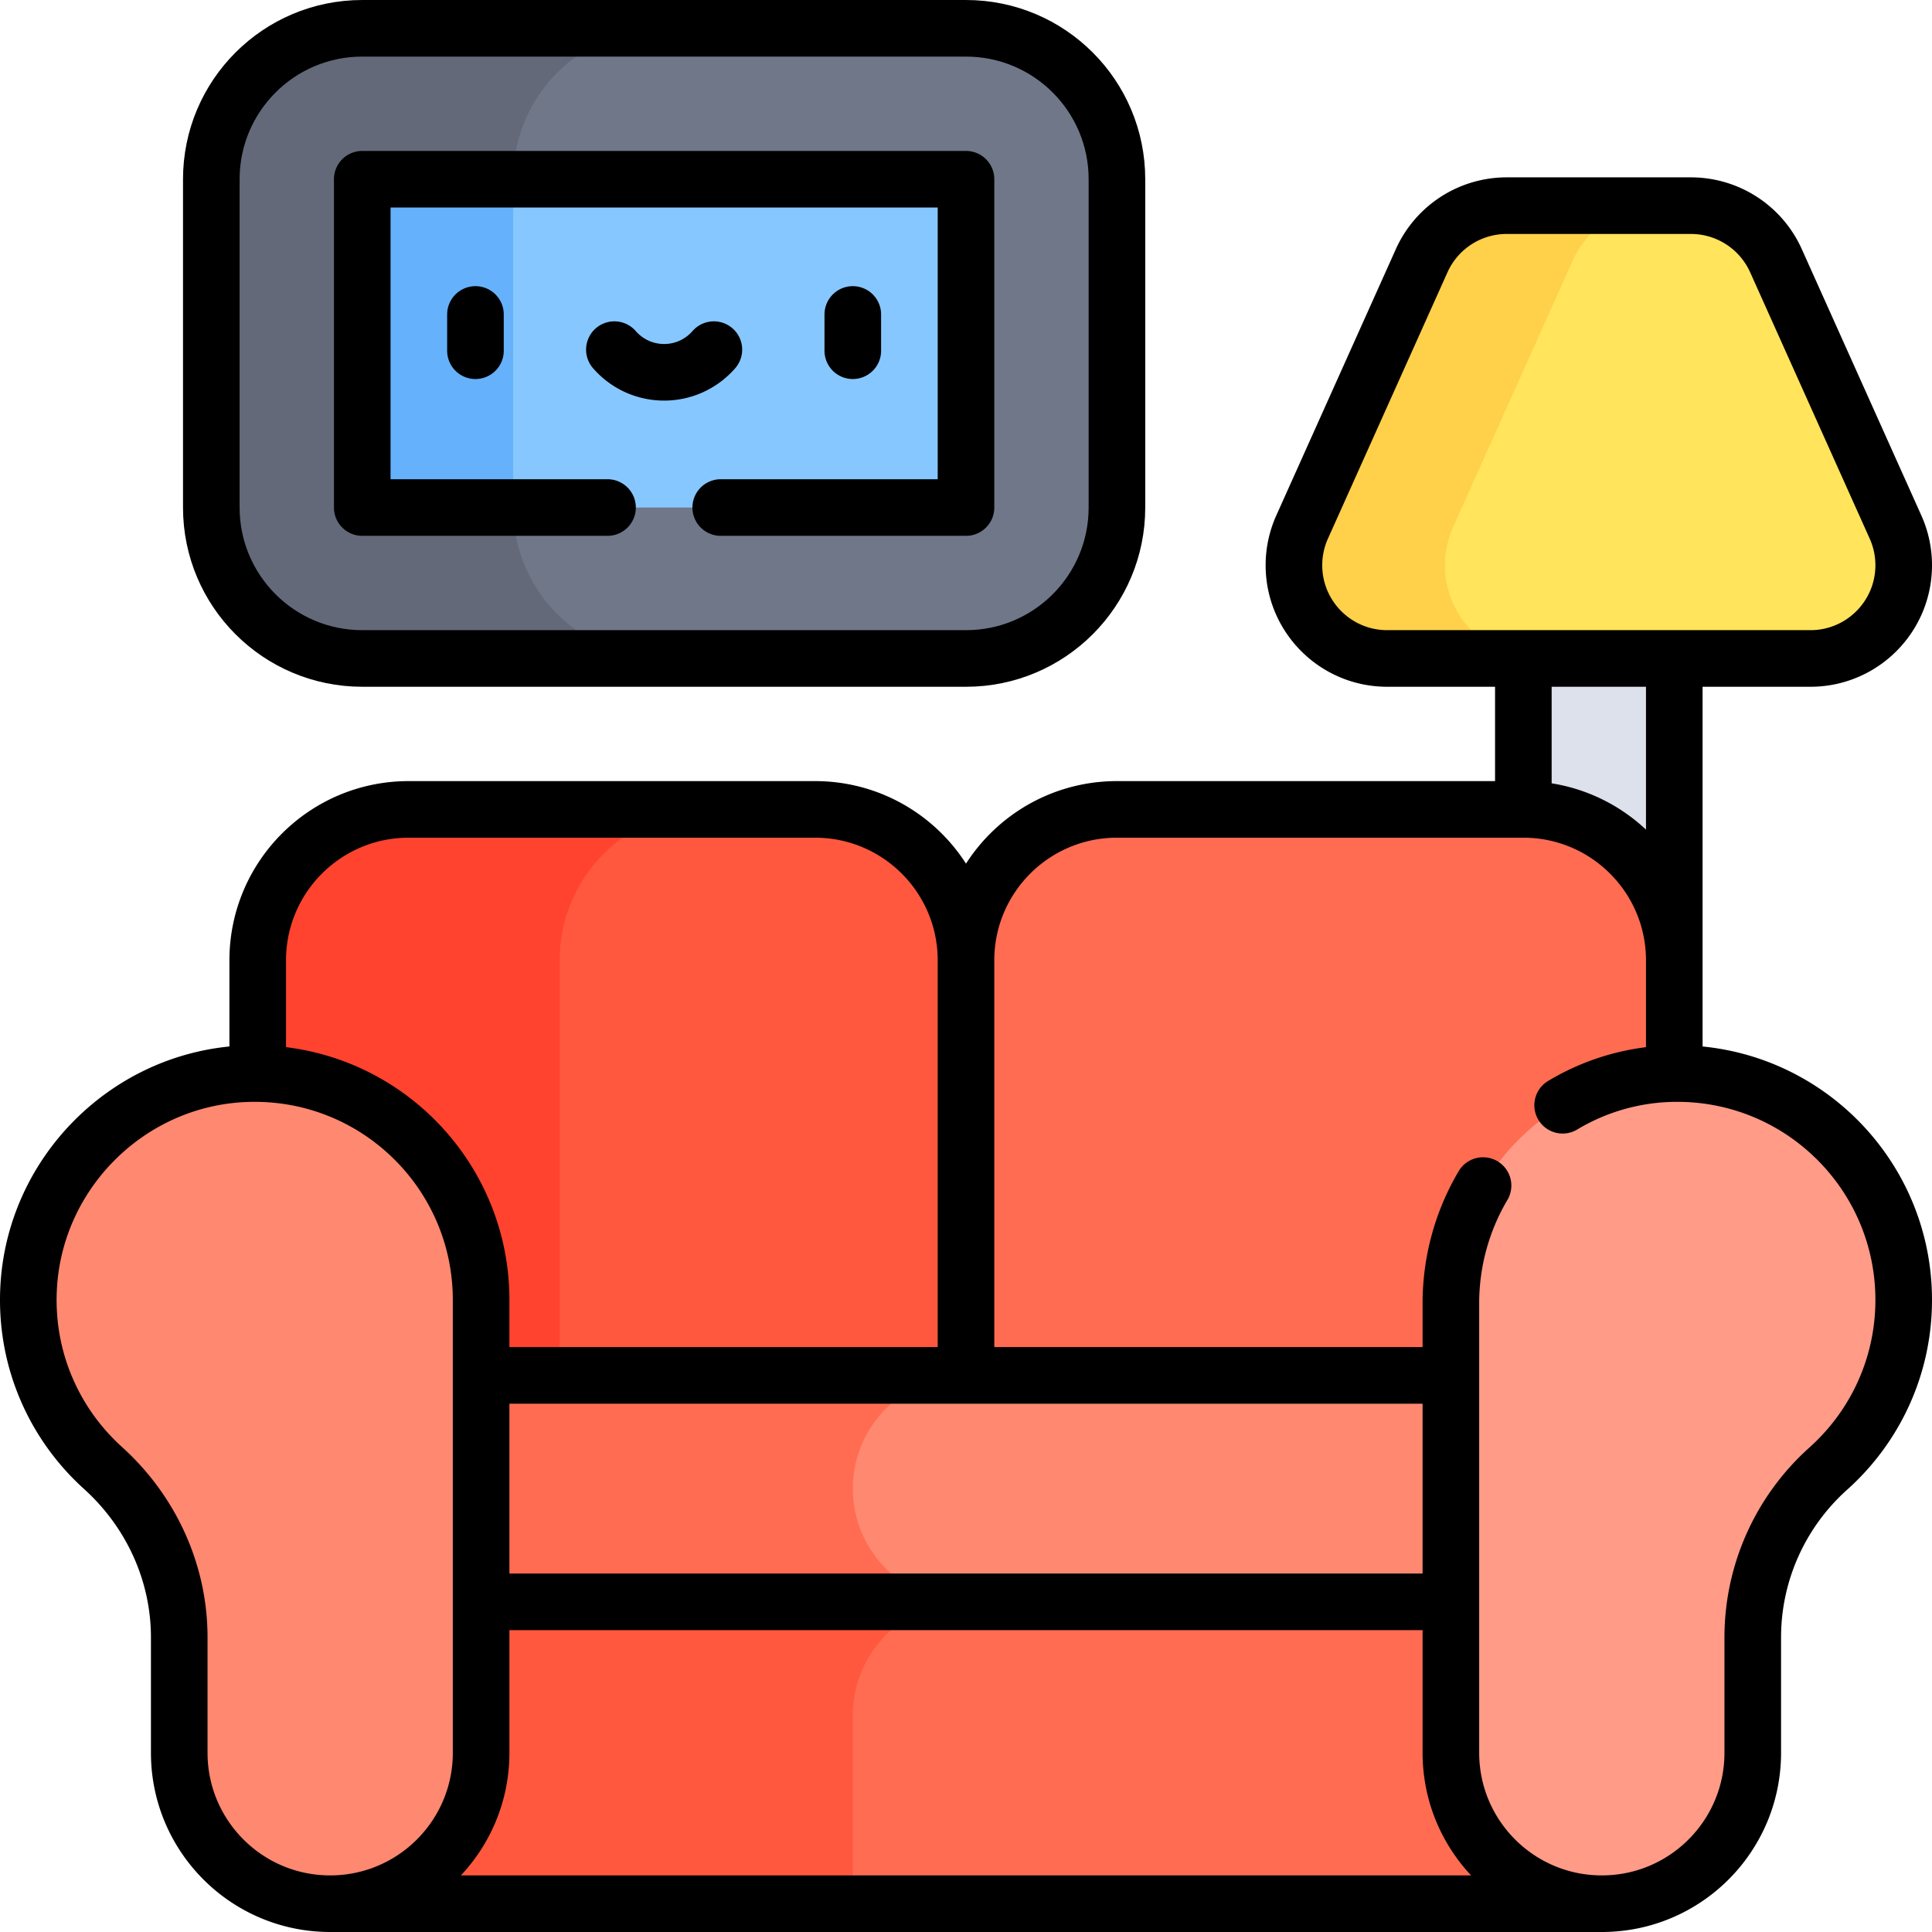
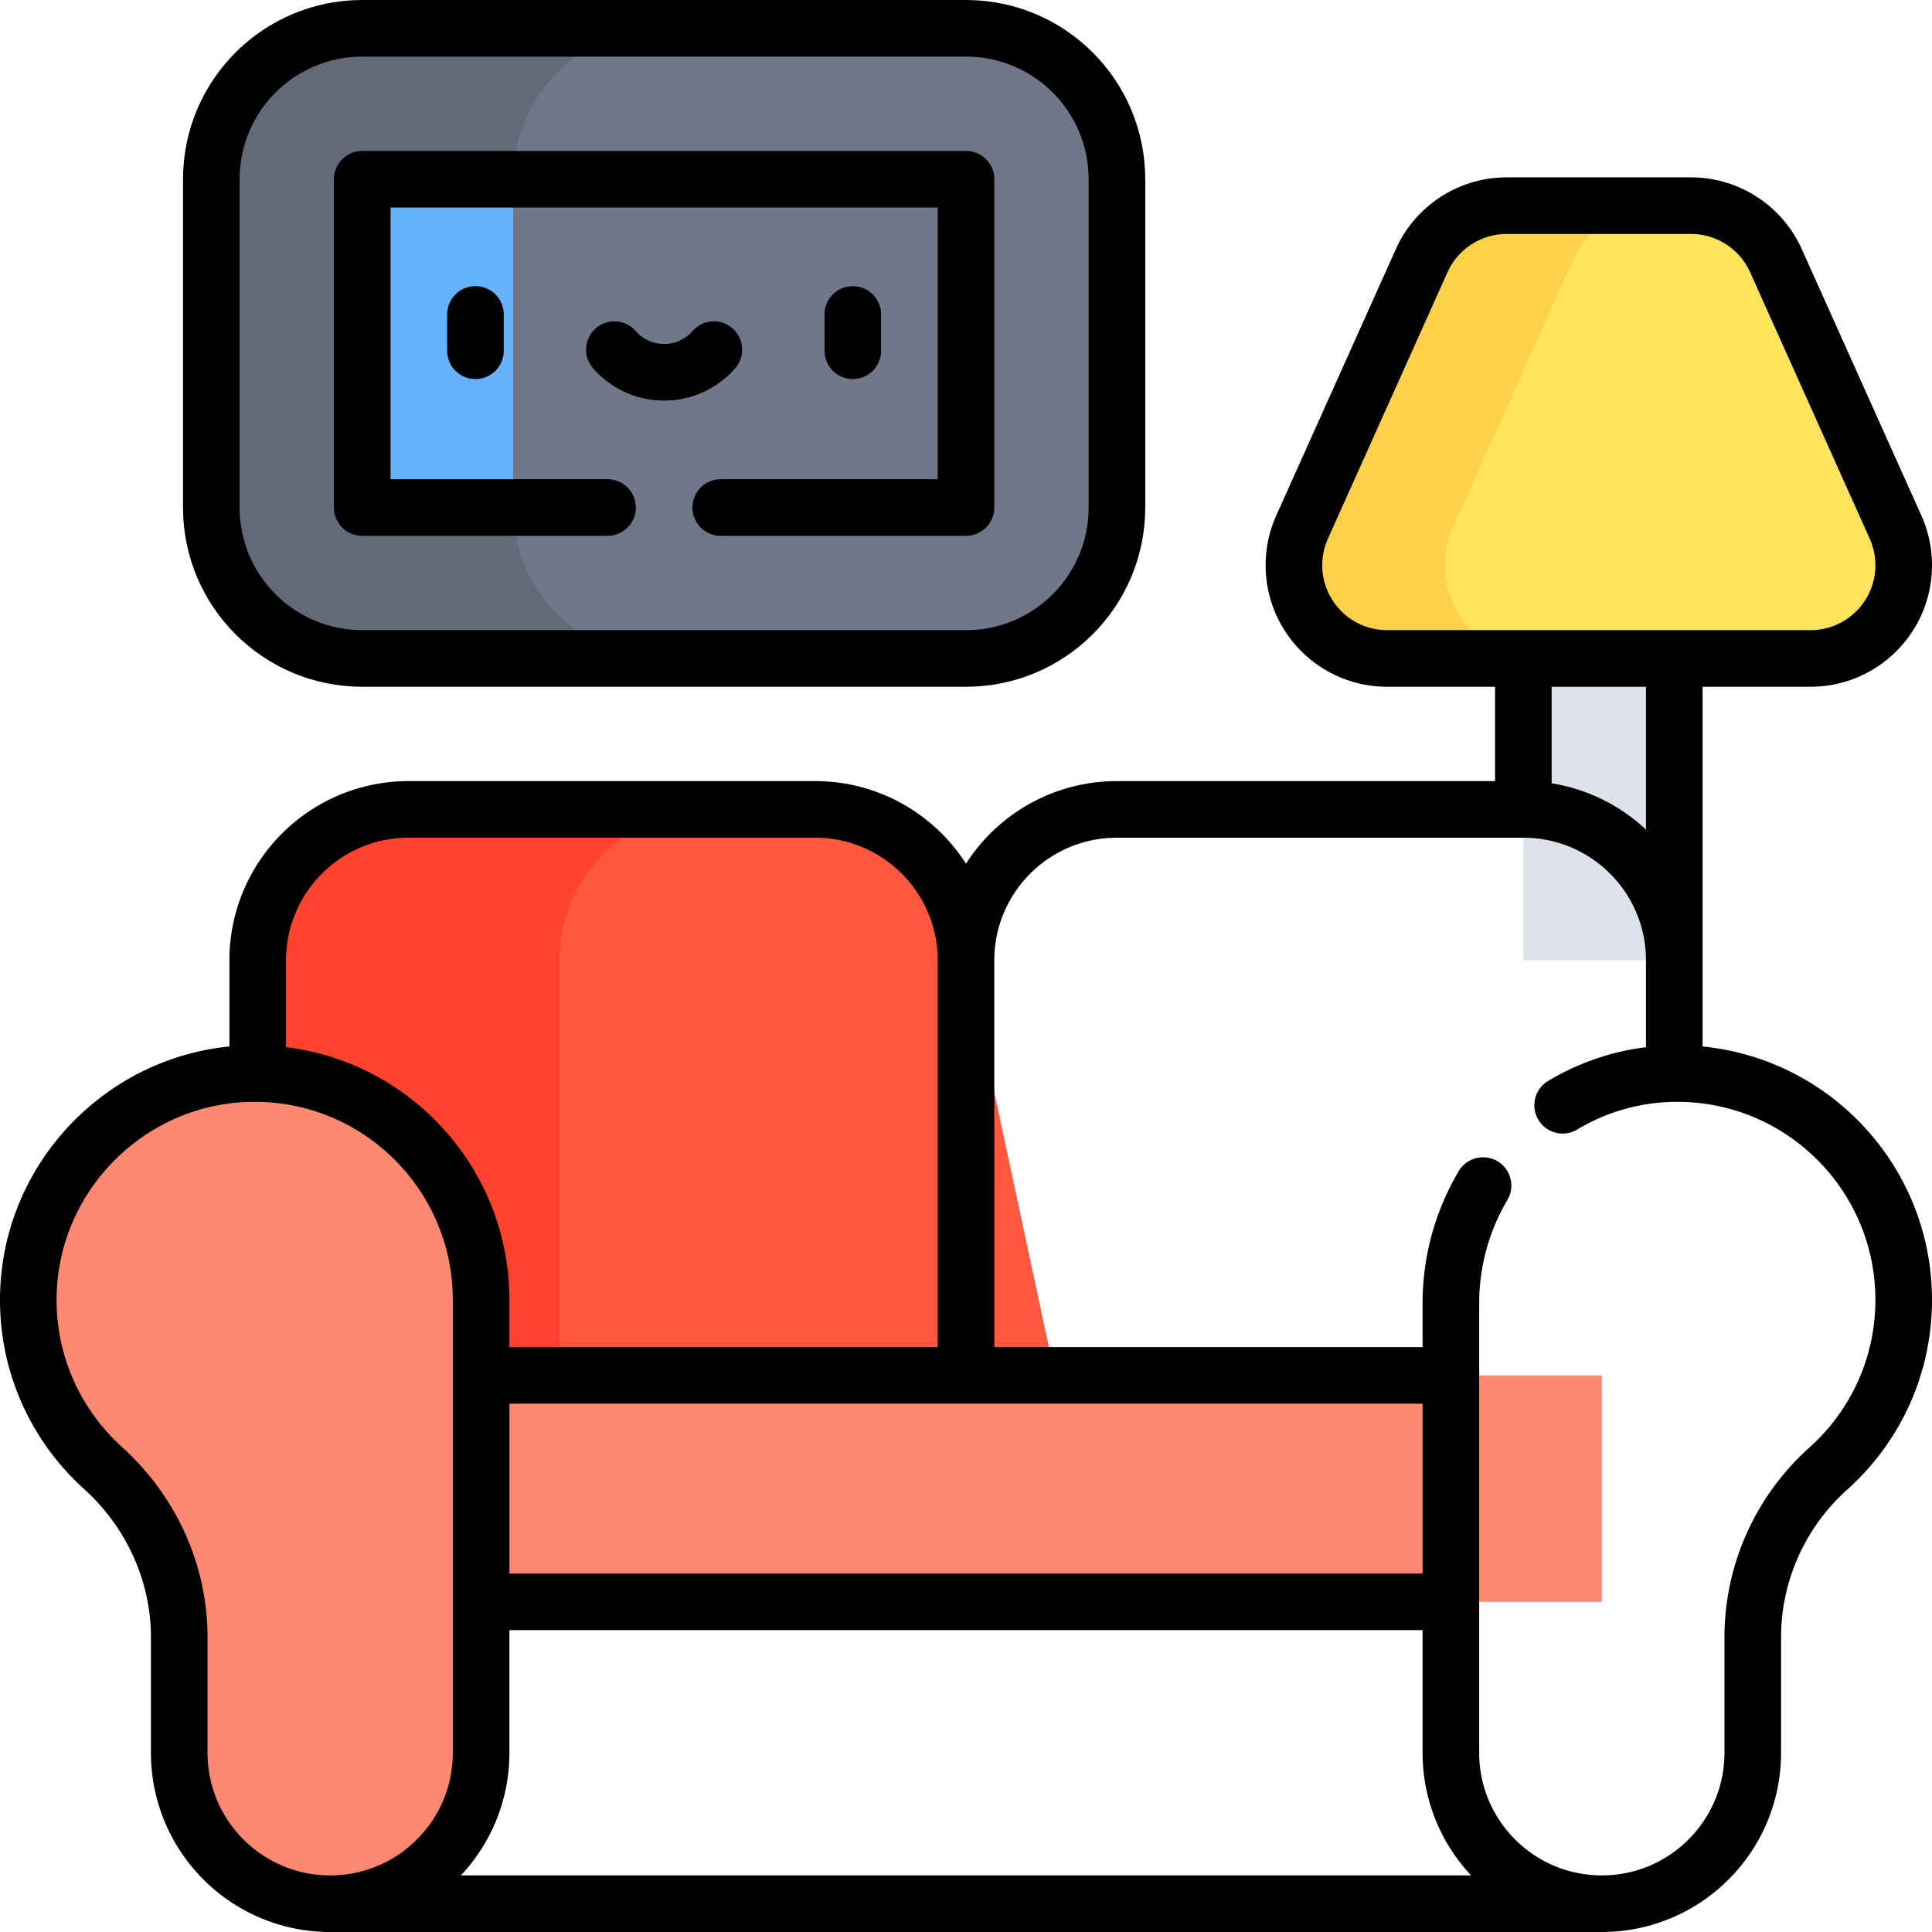
<svg xmlns="http://www.w3.org/2000/svg" version="1.1" width="512" height="512" x="0" y="0" viewBox="0 0 512 512" style="enable-background:new 0 0 512 512" xml:space="preserve">
  <g>
    <path d="M96 174.5h160c22.091 0 40-17.909 40-40v-87c0-22.091-17.909-40-40-40H96c-22.091 0-40 17.909-40 40v87c0 22.091 17.909 40 40 40z" style="" fill="#707789" data-original="#707789" />
    <path d="M136 134.5v-87c0-22.091 17.909-40 40-40H96c-22.091 0-40 17.909-40 40v87c0 22.091 17.909 40 40 40h80c-22.091 0-40-17.909-40-40z" style="" fill="#636978" data-original="#636978" />
-     <path d="M132.5 11h87v160h-87z" style="" transform="rotate(90 176 91)" fill="#87c7ff" data-original="#87c7ff" />
    <path d="M96 47.5h40v87H96z" style="" fill="#65b1fc" data-original="#65b1fc" />
    <path d="M403.703 104.5h40v150h-40z" style="" fill="#dce1eb" data-original="#dce1eb" />
    <path d="M448.109 54.5h-48.811a24.708 24.708 0 0 0-22.542 14.59l-31.682 70.582a24.712 24.712 0 0 0-2.167 10.118c0 13.646 11.062 24.709 24.709 24.709h112.176c13.646 0 24.709-11.062 24.709-24.709 0-3.488-.738-6.936-2.167-10.118L470.651 69.09a24.71 24.71 0 0 0-22.542-14.59z" style="" fill="#ffe45c" data-original="#ffe45c" />
    <path d="M382.907 149.791c0-3.488.738-6.936 2.167-10.118l31.682-70.582a24.708 24.708 0 0 1 22.542-14.59h-40a24.708 24.708 0 0 0-22.542 14.59l-31.682 70.582a24.712 24.712 0 0 0-2.167 10.118c0 13.646 11.062 24.709 24.709 24.709h40c-13.647 0-24.709-11.062-24.709-24.709z" style="" fill="#ffd049" data-original="#ffd049" />
    <path d="M216 214.5H108.297c-22.091 0-40 17.909-40 40v140H286l-30-140c0-22.091-17.909-40-40-40z" style="" fill="#ff583e" data-original="#ff583e" />
    <path d="M188.297 214.5h-80c-22.091 0-40 17.909-40 40v140h80v-140c0-22.091 17.908-40 40-40z" style="" fill="#ff432e" data-original="#ff432e" />
-     <path d="M296 214.5h107.703c22.091 0 40 17.909 40 40v140H256v-140c0-22.091 17.909-40 40-40zM87.5 394.5h337v110h-337z" style="" fill="#ff6c52" data-original="#ff6c52" />
-     <path d="M256 394.5H87.5v110H226v-50c0-16.569 13.431-30 30-30v-30z" style="" fill="#ff583e" data-original="#ff583e" />
    <path d="M87.5 364.5h337v60h-337z" style="" fill="#ff8870" data-original="#ff8870" />
-     <path d="M226 394.5c0-16.569 13.431-30 30-30H87.5v60H256c-16.569 0-30-13.431-30-30z" style="" fill="#ff6c52" data-original="#ff6c52" />
-     <path d="M504.5 344.5c0-33.402-27.295-60.429-60.797-59.995-32.973.428-59.203 27.914-59.203 60.889V464.5c0 22.091 17.909 40 40 40s40-17.909 40-40v-30.58c0-17.079 7.293-33.332 20.017-44.725C496.781 378.212 504.5 362.26 504.5 344.5z" style="" fill="#ff9b87" data-original="#ff9b87" />
    <path d="M64.627 284.567c-30.818 1.437-55.773 26.512-57.073 57.337-.789 18.7 6.988 35.601 19.73 47.112C40.027 400.528 47.5 416.749 47.5 433.922V464.5c0 22.091 17.909 40 40 40s40-17.909 40-40v-120c0-34.09-28.429-61.539-62.873-59.933z" style="" fill="#ff8870" data-original="#ff8870" />
    <path d="M96 174.5h160c22.091 0 40-17.909 40-40v-87c0-22.091-17.909-40-40-40H96c-22.091 0-40 17.909-40 40v87c0 22.091 17.909 40 40 40z" style="stroke-width:15;stroke-linecap:round;stroke-linejoin:round;stroke-miterlimit:10;" fill="none" stroke="#000000" stroke-width="15" stroke-linecap="round" stroke-linejoin="round" stroke-miterlimit="10" data-original="#000000" />
    <path d="M161 134.5H96v-87h160v87h-65M403.703 212.377v-35.999M443.703 176.047V254.5M448.109 54.5h-48.811a24.708 24.708 0 0 0-22.542 14.59l-31.682 70.582a24.712 24.712 0 0 0-2.167 10.118v0c0 13.646 11.062 24.709 24.709 24.709h112.176c13.646 0 24.709-11.062 24.709-24.709v0c0-3.488-.738-6.936-2.167-10.118L470.651 69.09a24.71 24.71 0 0 0-22.542-14.59zM256 254.5c0-22.091-17.909-40-40-40H108.297c-22.091 0-40 17.909-40 40v28.556M256 362.322V254.5c0-22.091 17.909-40 40-40h107.703c22.091 0 40 17.909 40 40v28.556" style="stroke-width:15;stroke-linecap:round;stroke-linejoin:round;stroke-miterlimit:10;" fill="none" stroke="#000000" stroke-width="15" stroke-linecap="round" stroke-linejoin="round" stroke-miterlimit="10" data-original="#000000" />
    <path d="M393.021 314.188a61.232 61.232 0 0 0-8.521 31.207V464.5c0 22.091 17.909 40 40 40h0c22.091 0 40-17.909 40-40v-30.58c0-17.079 7.293-33.332 20.017-44.725C496.781 378.212 504.5 362.26 504.5 344.5c0-33.402-27.295-60.429-60.797-59.995a58.802 58.802 0 0 0-29.588 8.397M64.627 284.567c-30.818 1.437-55.773 26.512-57.073 57.337-.789 18.7 6.988 35.601 19.73 47.112C40.027 400.528 47.5 416.749 47.5 433.922V464.5c0 22.091 17.909 40 40 40h0c22.091 0 40-17.909 40-40v-120c0-34.09-28.429-61.539-62.873-59.933zM127.5 364.5h257M127.5 424.5h257M87.5 504.5h337M126 83.336v9.608M226 83.336v9.608M162.818 92.658c3.205 3.678 7.92 6.005 13.182 6.005s9.977-2.328 13.182-6.005" style="stroke-width:15;stroke-linecap:round;stroke-linejoin:round;stroke-miterlimit:10;" fill="none" stroke="#000000" stroke-width="15" stroke-linecap="round" stroke-linejoin="round" stroke-miterlimit="10" data-original="#000000" />
  </g>
</svg>